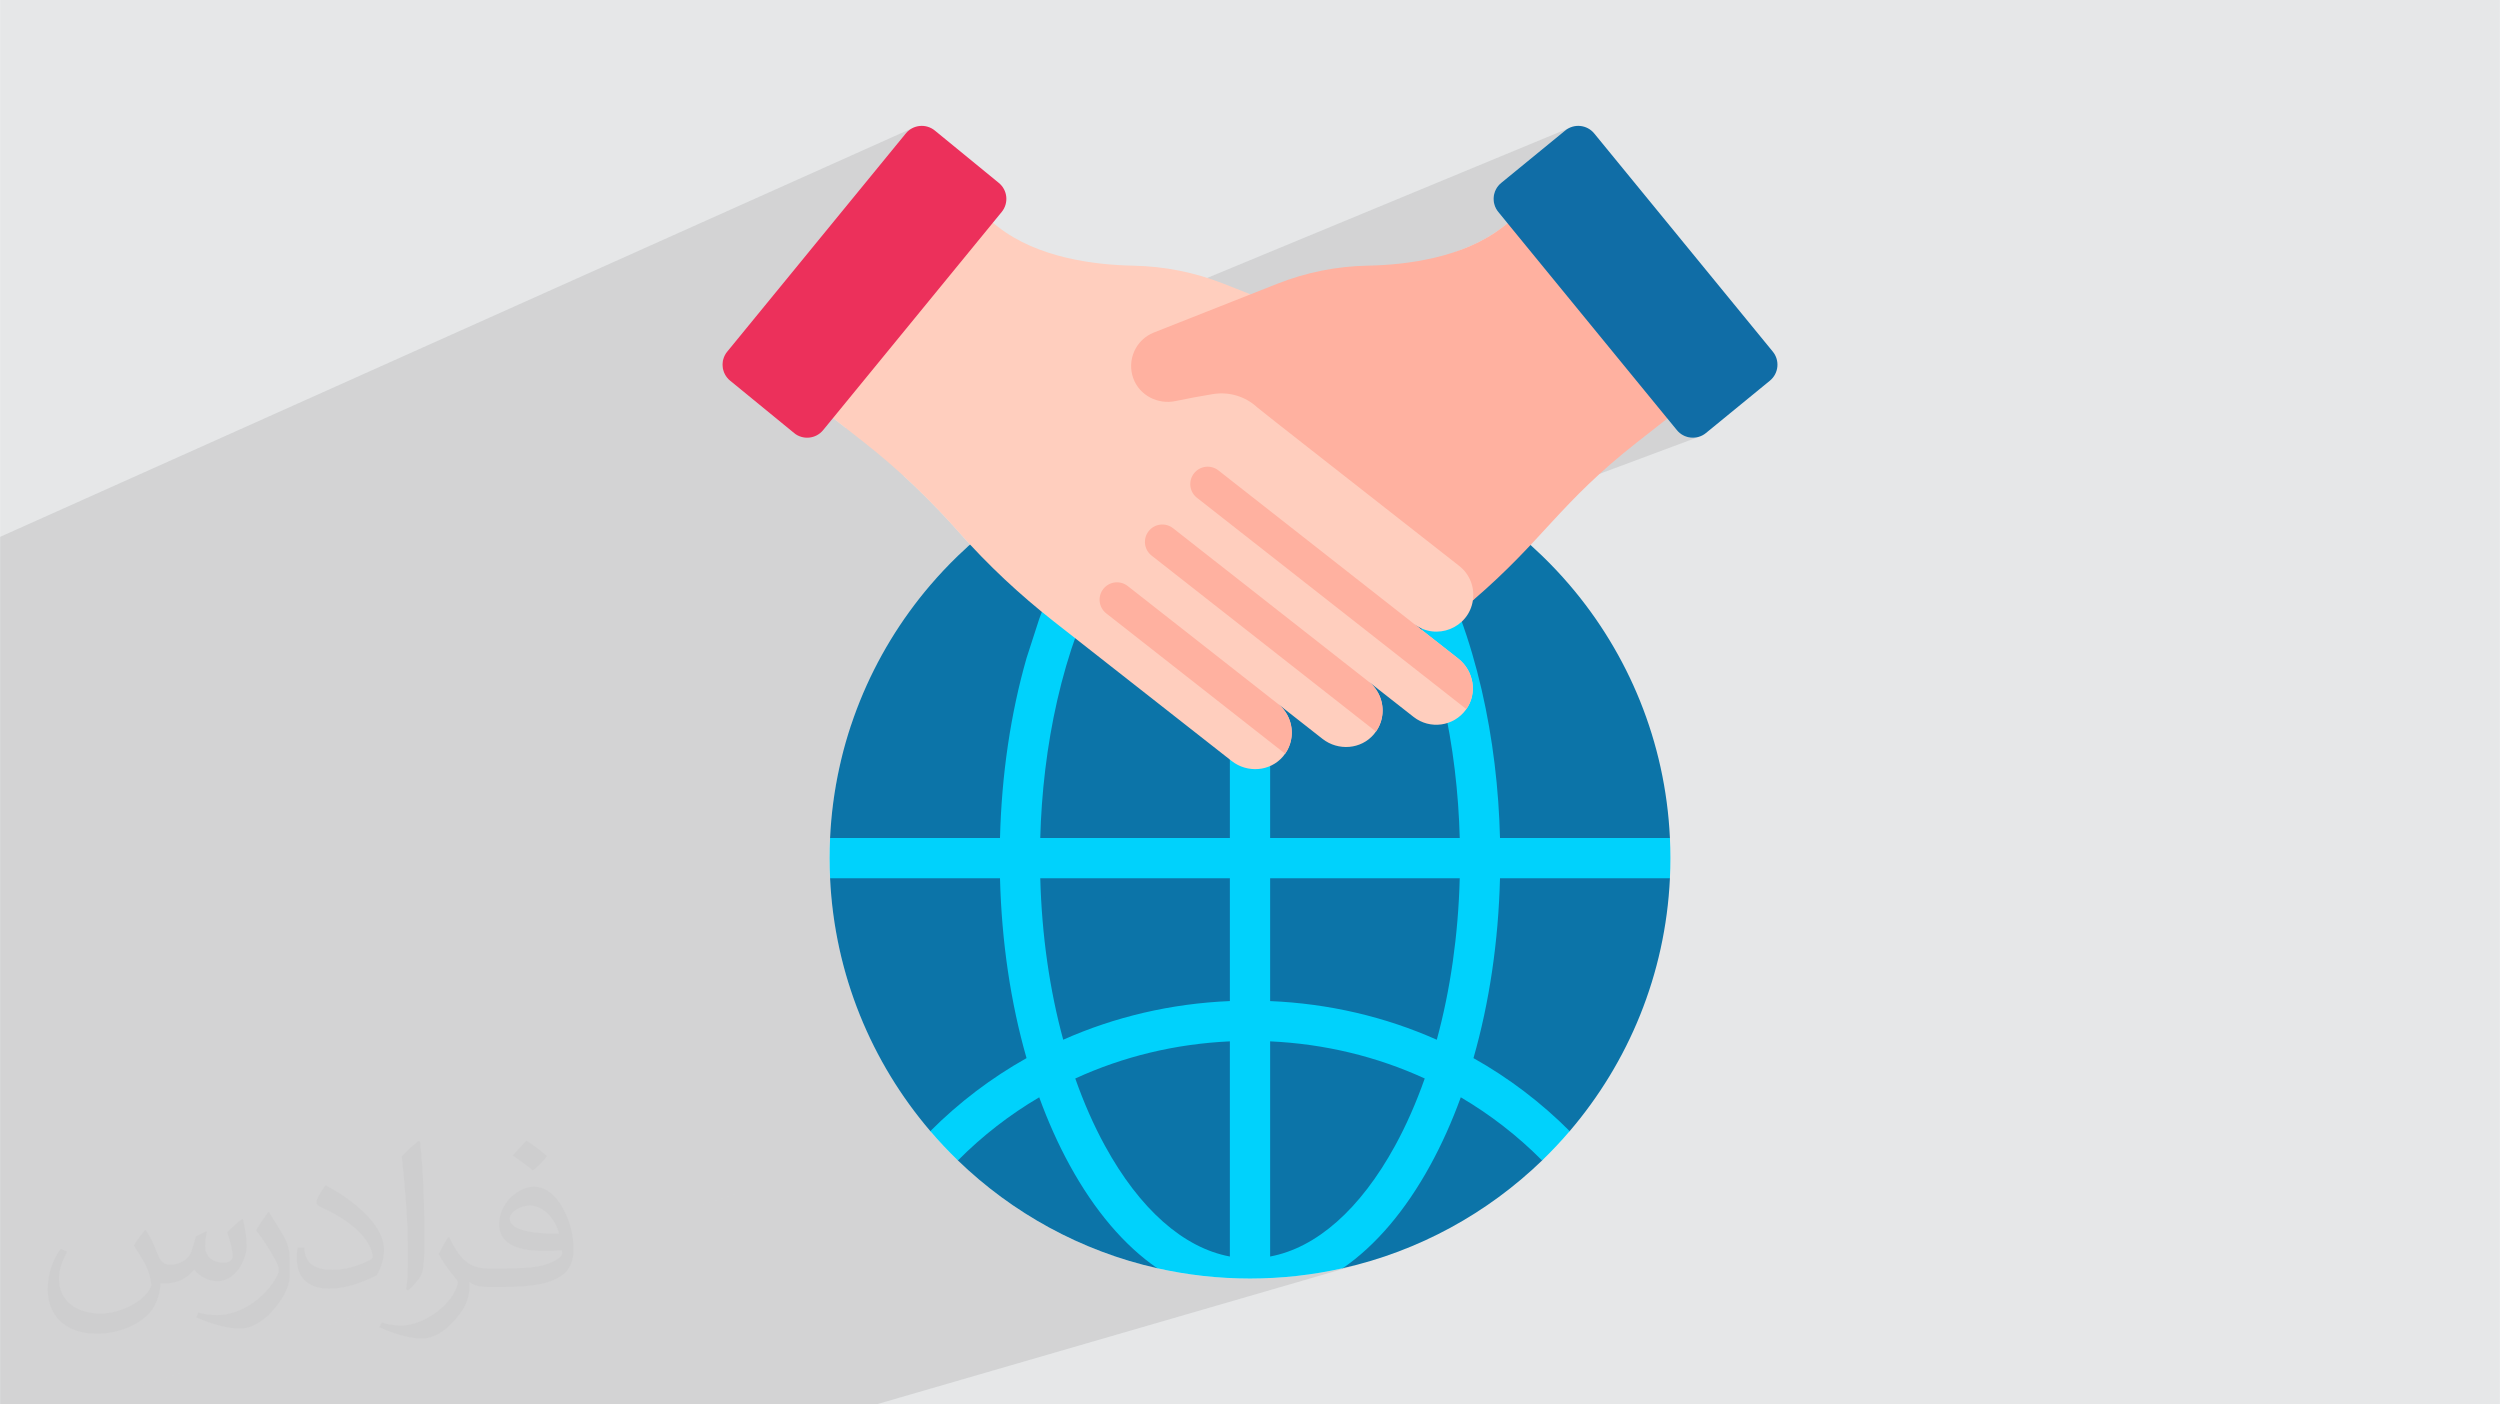
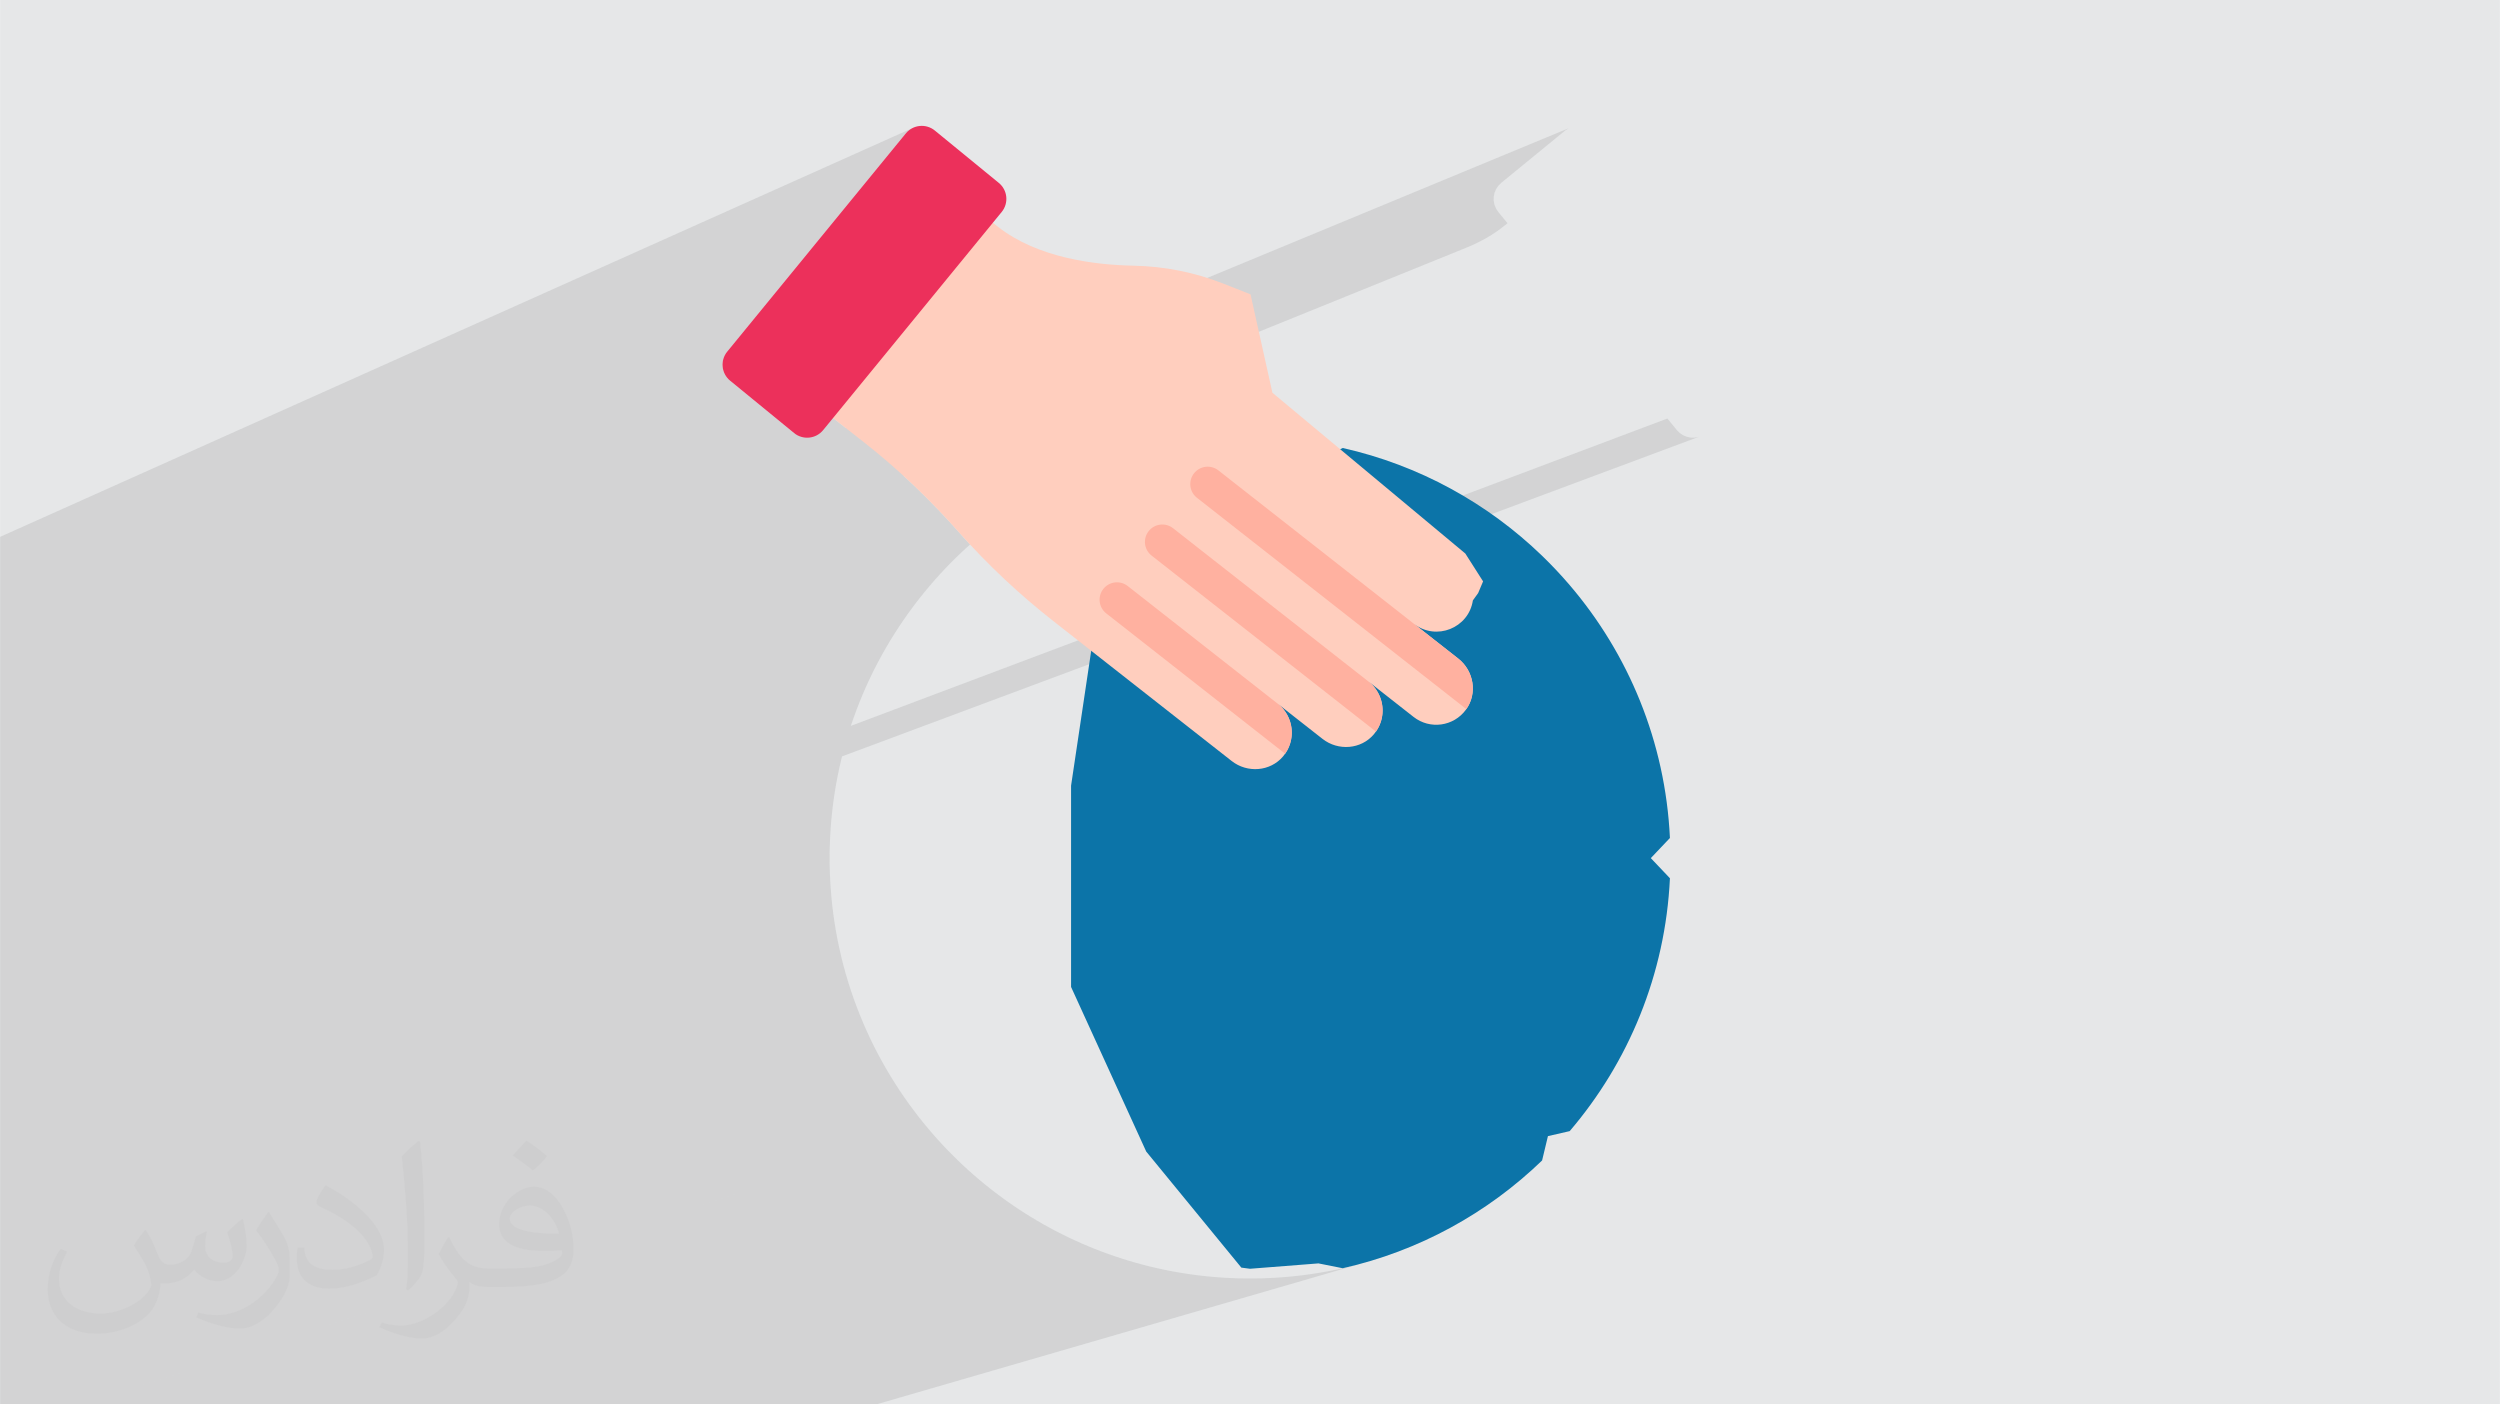
<svg xmlns="http://www.w3.org/2000/svg" xml:space="preserve" width="3.708in" height="2.083in" version="1.0" style="shape-rendering:geometricPrecision; text-rendering:geometricPrecision; image-rendering:optimizeQuality; fill-rule:evenodd; clip-rule:evenodd" viewBox="0 0 3702.73 2080.18">
  <defs>
    <style type="text/css">
   
    .fil0 {fill:#E6E7E8}
    .fil4 {fill:#00D2FC;fill-rule:nonzero}
    .fil3 {fill:#0C74A8;fill-rule:nonzero}
    .fil8 {fill:#106DA6;fill-rule:nonzero}
    .fil7 {fill:#EC305B;fill-rule:nonzero}
    .fil6 {fill:#FFB1A0;fill-rule:nonzero}
    .fil5 {fill:#FFCEBE;fill-rule:nonzero}
    .fil2 {fill:#373435;fill-opacity:0.031}
    .fil1 {fill:#2B2A29;fill-opacity:0.102}
   
  </style>
  </defs>
  <g id="Layer_x0020_1">
    <polygon class="fil0" points="-0,0 3702.73,0 3702.73,2080.18 -0,2080.18 " />
    <path class="fil1" d="M-0 1567.67l0 -18.21 0 -32.27 0 -0 0 -112.91 0 -24.23 0 -8.48 0 -20.5 0 -104.29 0 -7.34 0 -2.12 0 -18.41 0 -34.11 0 -2.98 0 -28.66 0 -1.05 0 -5.68 0 -14 0 -0.01 0 -1.6 0 -106.07 0 -40.73 0 -86.31 0 -0 0 -99.41 0 -3.09 1350.91 -605.25 -5.02 3.32 -4.39 4.38 -143.06 174.77 0 0 -121.44 148.36 -3.42 5.17 -2.26 5.57 -1.11 5.81 0.02 5.87 1.14 5.76 2.24 5.48 3.31 5.02 4.38 4.39 94.73 77.54 1.65 1.09 56.11 -23.34 0 0.01 18.35 14.39 1071.2 -443.62 -5.17 3.42 -94.73 77.54 -4.38 4.39 -3.31 5.02 -2.24 5.48 -1.14 5.76 -0.02 5.87 1.11 5.81 2.26 5.57 3.42 5.17 13.7 16.73 -0.01 0 -6.78 5.32 -5.58 4.22 -5.73 4.01 -5.86 3.81 -5.98 3.62 -6.09 3.43 -6.2 3.24 -6.29 3.06 -6.38 2.89 -6.45 2.72 -833.43 337.66 2.19 2 4.47 4.14 4.45 4.16 4.42 4.19 4.4 4.21 4.38 4.24 4.35 4.26 4.33 4.28 4.3 4.31 4.28 4.33 4.26 4.36 4.23 4.38 4.21 4.4 4.19 4.43 4.17 4.45 4.14 4.47 4.12 4.49 4.1 4.51 4.07 4.53 4.05 4.56 1.92 2.16 1.93 2.16 1.93 2.15 1.94 2.15 1.95 2.14 1.95 2.13 1.96 2.13 1.96 2.13 -2.28 2.05 -2.27 2.06 -2.26 2.07 -2.25 2.08 -2.24 2.09 -2.23 2.1 -2.22 2.11 -2.21 2.12 -2.67 2.6 -2.66 2.61 -2.64 2.63 -2.63 2.65 -2.61 2.66 -2.59 2.68 -2.58 2.69 -2.56 2.71 -2.55 2.72 -2.53 2.74 -2.52 2.76 -2.5 2.77 -2.48 2.78 -2.46 2.8 -2.45 2.81 -2.43 2.83 -8.06 9.62 -7.87 9.78 -7.67 9.95 -7.48 10.1 -7.27 10.26 -7.07 10.41 -6.87 10.56 -6.66 10.7 -6.44 10.85 -6.23 10.99 -6.01 11.12 -5.79 11.26 -5.57 11.39 -5.34 11.52 -5.11 11.64 -2.59 6.24 1349.91 -512.25 0 0 -1349.91 512.25 -2.29 5.53 -4.64 11.89 -4.41 12.01 -4.17 12.12 -0.18 0.55 1209.43 -455.24 14.08 17.2 4.39 4.38 5.02 3.31 5.48 2.24 5.76 1.14 5.87 0.02 5.81 -1.11 -1268.9 473.28 -0.96 3.79 -2.92 12.65 -2.66 12.74 -2.4 12.83 -2.13 12.93 -1.87 13.02 -1.6 13.1 -1.32 13.18 -1.05 13.26 -0.77 13.34 -0.17 3.71 -0.15 3.71 -0.12 3.72 -0.11 3.72 -0.08 3.73 -0.06 3.73 -0.04 3.74 -0.01 3.75 0.01 3.75 0.04 3.74 0.06 3.73 0.08 3.73 0.1 3.72 0.13 3.72 0.15 3.71 0.17 3.71 0.77 13.34 1.05 13.26 1.32 13.18 1.6 13.1 1.87 13.02 2.13 12.93 2.4 12.83 2.66 12.74 2.92 12.65 3.17 12.55 3.43 12.44 3.68 12.34 3.92 12.23 4.17 12.12 4.41 12.01 4.64 11.89 4.88 11.77 5.11 11.64 5.34 11.52 5.57 11.39 5.79 11.26 6.01 11.12 6.23 10.99 6.44 10.85 6.66 10.7 6.87 10.56 7.07 10.41 7.27 10.26 7.48 10.1 7.67 9.95 7.87 9.78 8.06 9.62 0.01 0 -0 0 2.43 2.83 2.45 2.81 2.46 2.8 2.48 2.78 2.5 2.77 2.51 2.75 2.53 2.74 2.55 2.72 2.56 2.7 2.58 2.69 2.59 2.68 2.61 2.66 2.63 2.65 2.64 2.63 2.66 2.61 2.67 2.6 0 0 0 0 0 -0 7.61 7.24 7.74 7.11 7.85 6.98 7.97 6.85 8.09 6.71 8.2 6.58 8.32 6.44 8.42 6.31 8.53 6.16 8.64 6.02 8.75 5.88 8.85 5.74 8.95 5.59 9.05 5.44 9.16 5.29 9.25 5.14 9.34 4.98 9.44 4.83 9.53 4.67 9.62 4.51 9.71 4.35 9.8 4.19 9.88 4.03 9.97 3.86 10.05 3.7 10.13 3.53 10.21 3.36 10.28 3.18 10.36 3.01 10.44 2.83 10.5 2.66 10.58 2.48 0 0 4.15 0.92 4.16 0.89 4.17 0.86 4.18 0.84 4.19 0.81 4.2 0.78 4.21 0.75 4.22 0.73 4.23 0.7 4.24 0.67 4.25 0.64 4.25 0.61 4.27 0.58 4.28 0.55 4.28 0.53 4.29 0.5 4.3 0.46 4.31 0.44 4.32 0.4 4.33 0.38 4.34 0.35 4.34 0.32 4.35 0.29 4.36 0.26 4.37 0.23 4.38 0.2 4.39 0.17 4.39 0.14 4.4 0.11 4.41 0.07 4.41 0.05 4.42 0.02 4.42 -0.02 4.41 -0.05 4.41 -0.07 4.4 -0.11 4.39 -0.14 4.38 -0.17 4.38 -0.2 4.37 -0.23 4.36 -0.26 4.35 -0.29 4.34 -0.32 4.34 -0.35 4.32 -0.38 4.32 -0.4 4.31 -0.44 4.3 -0.46 4.29 -0.5 4.28 -0.53 4.27 -0.55 4.27 -0.58 4.26 -0.61 4.25 -0.64 4.24 -0.67 4.23 -0.7 4.22 -0.72 4.21 -0.75 4.2 -0.78 4.19 -0.81 4.18 -0.84 4.17 -0.86 4.16 -0.89 4.15 -0.92 10.58 -2.48 10.51 -2.66 10.43 -2.83 -722.32 209.65 -3.83 0 -80.51 0 -178.99 0 -0 0 -753.75 0 -0.01 0 -0.02 0 -158.9 0 -0.01 0 -0.01 0 -121.89 0 0 -338.98 0 -26.94 0 -26.46 0 -102.31 0 -17.84zm280.83 512.52l0.01 0m1097.02 -404.77l-0.01 0 -1255.95 404.77 0.01 0m1255.94 -404.77l0 -0" />
    <path class="fil2" d="M215.96 1821.93c7.07,10.71 11.65,21.01 16.13,32.45 3.33,6.66 5.09,18.93 20.7,18.93 4.57,0 11.13,-1.35 16.95,-4.57 6.55,-3.44 11.54,-8.64 14.15,-16.53l6.24 -21.01 15.19 -7.49 1.04 1.04c-2.08,7.91 -2.59,15.5 -2.59,21.43 0,17.57 15.19,24.23 27.25,24.23 7.07,0 13.42,-3.44 13.42,-9.89 0,-8.32 -3.53,-22.47 -8.12,-35.16 7.07,-7.07 14.15,-14.15 22.26,-19.87l1.25 0.63c3.53,14.98 5.51,29.75 5.51,39.63 0,9.67 -4.27,20.39 -7.8,27.36 -7.28,13.73 -20.18,24.65 -35.78,24.65 -11.85,0 -25.06,-5.93 -34.12,-16.95l-0.52 0c-8.53,10.61 -21.74,20.18 -42.86,20.18l-6.55 0c-1.04,13.94 -4.05,23.81 -8.64,32.66 -12.58,24.54 -49.92,41.92 -85.08,41.92 -48.89,0 -73.43,-28.19 -73.43,-65.73 0,-23.19 7.59,-44.72 19.24,-60.01l9.56 3.95c-7.28,13.94 -12.17,27.04 -12.17,39.94 0,35.16 28.61,51.9 61.58,51.9 30.58,0 68.44,-19.45 75.31,-42.02 -2.59,-24.65 -11.85,-36.19 -26,-58.66 4.27,-7.49 9.78,-14.98 16.64,-22.98l1.25 0 0 0 0 0 -0.01 -0.04zm563.83 -132.3c10.3,6.45 20.39,14.04 30.27,22.78 -5.51,7.8 -12.38,14.88 -20.91,21.12 -9.89,-8.01 -19.76,-14.88 -29.86,-22.16 6.86,-7.7 13.63,-15.08 20.49,-21.74l0 0 0 0 0 0 0 0 0 0 0.01 0zm5.3 96.11c-16.64,0 -30.27,10.92 -30.27,19.03 0,17.38 33.28,22.78 73.12,22.56 -4.99,-20.39 -22.47,-41.61 -42.86,-41.61l0 0.01zm-37.35 92.99c21.64,0 40.57,-0.63 55.02,-4.27 16.13,-4.05 29.75,-12.17 29.75,-17.78 0,-1.46 0,-3.22 -0.52,-4.68 -9.05,0.83 -19.45,0.83 -28.5,0.83 -29.33,0 -51.79,-6.66 -60.64,-23.09 -2.19,-4.57 -3.74,-9.67 -3.74,-15.5 0,-15.92 6.86,-31.41 18.93,-42.13 10.08,-8.84 21.22,-14.35 32.55,-14.35 20.49,0 36.81,16.44 48.26,42.34 6.24,14.15 10.5,30.47 10.5,51.07 0,13.73 -3.74,25.27 -12.27,33.8 -15.92,15.4 -45.24,21.22 -90.17,21.22l-20.39 0 0 0 -5.3 0c-11.13,0 -19.14,-1.98 -25.48,-6.86l-1.04 0c0.31,2.59 0.52,5.09 0.52,7.49 0,10.08 -3.33,22.98 -10.08,33.28 -19.97,29.64 -41.61,42.53 -60.33,42.53 -18.93,0 -42.13,-7.28 -63.03,-16.75l3.74 -7.28c6.76,2.81 16.13,4.68 29.02,4.68 33.8,0 78.21,-32.45 83.72,-64.17 -1.25,-2.59 -3.53,-6.03 -6.76,-9.67 -9.89,-11.75 -16.13,-21.53 -21.95,-31.82 4.99,-9.89 9.56,-17.78 13.83,-24.96l1.77 -0.21c14.46,29.44 27.56,46.28 56.78,46.28l4.57 0 0 0 21.22 0 0 0 0 0 0 0 0 0 0 0 0.04 0zm-146.45 31.1c2.5,-13.52 2.7,-28.7 2.7,-42.86l0 -21.01c0,-39.21 -4.99,-96.2 -9.05,-133.34 7.07,-7.59 16.95,-16.53 24.75,-22.56l2.29 0.63c5.3,46.7 6.55,100.79 6.55,150.81 0,13.11 -0.52,25.9 -1.77,35.26 -0.73,11.85 -7.59,20.8 -22.26,34.53l-3.22 -1.46zm-150.71 -61.89c0.73,18.41 9.78,32.87 41.4,32.87 19.66,0 36.3,-5.09 54.71,-13.83 3.33,-1.46 5.09,-3.44 5.09,-5.09 0,-11.54 -8.84,-26.83 -23.71,-40.77 -14.46,-13.11 -33.6,-24.65 -51.48,-32.35 -6.14,-2.59 -8.12,-5.3 -8.12,-7.91 0,-5.3 7.07,-16.44 12.9,-24.44l1.98 -0.21c20.49,10.71 43.38,26.63 60.33,44.3 15.4,16.33 24.96,32.87 24.96,50.86 0,13.31 -4.05,25.79 -10.61,37.44 -22.47,11.33 -46.39,19.97 -70.1,19.97 -28.81,0 -48.47,-13.52 -48.47,-45.24 0,-3.44 0,-8.73 1.25,-15.61l9.89 0 0 0 0 0 0 0 0 0 0 0 -0.01 0zm-52.11 -52.32l17.89 28.92c6.55,10.71 12.69,22.37 12.69,40.77l0 23.5c0,19.03 -12.17,39.42 -31.82,59.6 -15.4,13.63 -29.02,19.45 -41.61,19.45 -18.72,0 -40.15,-5.82 -64.9,-16.44l2.81 -7.28c7.8,2.08 16.84,3.84 27.98,3.84 35.58,-0.21 71.97,-26.21 88.61,-57.93 1.98,-3.64 2.7,-7.07 2.7,-9.47 0,-3.64 -1.98,-7.7 -3.53,-11.33 -9.05,-17.05 -19.14,-32.66 -30.27,-47.12 5.82,-9.16 11.65,-17.99 17.99,-26.73l1.46 0.21 0 0 0 0 0 0 0 0 0 0 -0.01 0z" />
    <path class="fil3" d="M2473.35 1241.22c-6.73,-142.7 -61.49,-272.82 -148.48,-374.57 -12.93,-15.13 -26.57,-29.63 -40.88,-43.45 -80.57,-77.85 -182.07,-134.15 -295.26,-159.64l-18.76 9.16 -126.92 0 -74.85 65.59 -151.39 221.3 -30.48 204.08 0 298.16 111.32 243.83 140.88 171.91 12.84 1.69 101.38 -7.95 35.99 7.17c113.19,-25.49 214.7,-81.79 295.28,-159.65l8.64 -36.03 32.22 -7.4c86.99,-101.76 141.75,-231.87 148.48,-374.57l-28.31 -29.82 28.3 -29.82z" />
-     <path class="fil3" d="M1635.46 1271.03c0,-230.28 87.36,-440.16 230.73,-598.31l-136.75 0 -15.45 -9.16c-113.19,25.49 -214.71,81.8 -295.28,159.65 -14.3,13.82 -27.94,28.32 -40.87,43.44 -86.99,101.76 -141.75,231.87 -148.48,374.57l31.63 29.81 -31.63 29.81c6.73,142.7 61.49,272.82 148.48,374.57l40.86 3.77 0 39.67c80.57,77.86 182.09,134.16 295.28,159.66l24.06 -14.13 113.3 14.91 22.41 -1.76c-147.85,-159.07 -238.31,-372.2 -238.31,-606.49l0 0z" />
-     <path class="fil4" d="M2473.35 1300.85c0.47,-9.89 0.73,-19.82 0.73,-29.82 0,-10 -0.26,-19.93 -0.73,-29.81l-251.68 0c-3.62,-144.29 -34.45,-299.37 -103.12,-424.82 -37.09,-67.76 -81.24,-119.35 -129.82,-152.84 -44.2,-9.95 -90.16,-15.23 -137.36,-15.23 -47.2,0 -93.16,5.28 -137.36,15.23 -48.59,33.49 -92.73,85.08 -129.82,152.84 -16.99,31.04 -32.03,64.67 -45.03,100.35l-18.79 58.04c-23.45,81.94 -36.94,172.42 -39.3,266.43l-251.68 0c-0.47,9.88 -0.73,19.82 -0.73,29.81 0,10 0.26,19.93 0.73,29.81l251.68 0c2.35,94.02 15.84,184.5 39.3,266.44 -51.82,29.09 -99.73,65.31 -142.5,108.14 12.93,15.13 26.57,29.62 40.86,43.44 0.07,-0.07 0.14,-0.14 0.21,-0.21 36.26,-36.49 76.65,-67.71 120.22,-93.33 12.99,35.69 28.03,69.31 45.03,100.35 37.09,67.76 81.23,119.35 129.82,152.84 44.2,9.95 90.16,15.24 137.37,15.24 47.2,0 93.16,-5.28 137.36,-15.24 48.59,-33.49 92.74,-85.08 129.82,-152.84 17,-31.05 32.04,-64.68 45.03,-100.36 43.53,25.6 83.89,56.78 120.1,93.23l0.32 0.32c14.3,-13.82 27.94,-28.32 40.87,-43.44 -42.78,-42.82 -90.69,-79.05 -142.5,-108.13 23.45,-81.94 36.94,-172.42 39.29,-266.44l251.68 0zm-651.8 560.29c-68.73,-12.86 -133.55,-70 -185.06,-164.1 -16.74,-30.58 -31.38,-64.01 -43.93,-99.58 70.77,-32.48 148.22,-51.29 228.99,-55.01l0 318.69zm0 -378.36c-86.86,3.65 -170.3,23.21 -246.85,57.26 -20.08,-73.74 -31.77,-154.79 -33.98,-239.2l280.84 0 0 181.94zm0 -241.57l-280.84 0c3.49,-133.16 31.84,-279.38 95.78,-396.19 51.52,-94.11 116.33,-151.24 185.06,-164.1l0 560.29zm244.7 455.82c-51.52,94.11 -116.34,151.24 -185.06,164.1l0 -318.69c80.79,3.71 158.24,22.53 229,55 -12.56,35.58 -27.2,69.01 -43.94,99.59l0 0zm61.8 -156.98c-76.56,-34.06 -160.01,-53.62 -246.86,-57.26l0 -181.94 280.84 0c-2.21,84.41 -13.9,165.46 -33.98,239.2zm-246.86 -298.84c0,-7.39 0,-535.28 0,-560.29 68.72,12.87 133.55,70 185.06,164.1 63.9,116.74 92.28,262.82 95.78,396.19l-280.84 0z" />
    <path class="fil5" d="M2196.61 861.13l-26.29 -41.22 -285.74 -238.17 -32.43 -145.76 -0 0 0 0 -39.74 -15.7c-42.66,-16.85 -87.97,-25.9 -133.82,-26.77 -56.74,-1.08 -141.58,-11.37 -200.34,-57.48l-7.74 -6.07 -30.23 0 -206.5 255.22 0 33.99 46.15 36.21c51.17,40.14 98.13,85.29 141.23,133.99 42.25,47.75 88.95,91.36 139.1,130.71l263.99 207.11c23.21,18.21 57.15,15.67 76.17,-6.88 19.97,-23.67 16.19,-58.98 -7.97,-77.93l66.31 52.02c23.22,18.21 57.15,15.67 76.17,-6.88 19.97,-23.67 16.2,-58.98 -7.97,-77.94l66.71 52.33c24.16,18.96 59.35,14.23 77.6,-10.81 17.38,-23.85 11.76,-57.41 -11.45,-75.62l-65.68 -51.53c32.78,25.71 81.16,6.45 87.36,-34.66l-0 0 7.81 -10.85 7.3 -17.32z" />
-     <path class="fil6" d="M2260.16 329.95l-27.34 0.74 -6.78 5.32c-58.77,46.1 -143.59,56.4 -200.33,57.48 -45.86,0.87 -91.17,9.92 -133.83,26.78l-39.74 15.7 -143.12 56.54c-27.08,10.7 -40.4,41.02 -30.49,68.03 9.26,25.24 36.39,39 62.48,33.52 17.94,-3.77 36.66,-7.28 55.46,-10.34 23.83,-3.87 48.11,3.4 65.79,19.84 21.13,17.21 87.71,68.95 299.06,234.76 15.98,12.54 23,32.22 20.18,50.97 104.89,-90.06 128.8,-144.45 242.86,-233.94l45.2 -35.46 4.52 -36.45 -213.91 -253.5z" />
    <path class="fil6" d="M1768.4 701.13c-8.79,11.19 -6.83,27.39 4.37,36.17l399.01 313.03c16.72,-23.79 11.02,-56.83 -11.95,-74.86l-65.68 -51.53c0.06,0.05 0.13,0.09 0.19,0.14l-289.76 -227.33c-11.19,-8.78 -27.39,-6.83 -36.17,4.37l0 0z" />
    <path class="fil6" d="M1892.46 1042.36l-222.23 -174.36c-11.2,-8.78 -27.39,-6.83 -36.17,4.37 -8.78,11.19 -6.83,27.39 4.37,36.17l264.96 207.87c16.53,-23.51 11.96,-56.1 -10.92,-74.05z" />
    <path class="fil6" d="M2026.97 1009.58l-289.57 -227.19c-11.2,-8.78 -27.39,-6.83 -36.17,4.37 -8.78,11.19 -6.82,27.39 4.37,36.17l332.3 260.7c16.53,-23.52 11.96,-56.11 -10.92,-74.05z" />
    <path class="fil7" d="M1198.45 372.44l-121.44 148.37c-10.7,13.07 -8.78,32.36 4.29,43.06l94.73 77.54c13.08,10.7 32.36,8.78 43.06,-4.3l122.57 -149.74 0 0 141.93 -173.41c10.7,-13.08 8.78,-32.36 -4.3,-43.06l-94.73 -77.54c-13.08,-10.7 -32.36,-8.78 -43.06,4.3l-143.06 174.77 0 0z" />
-     <path class="fil8" d="M2485.92 350c-59.96,-73.25 -117.86,-143.99 -124.7,-152.34 -10.7,-13.08 -29.99,-15 -43.06,-4.3l-94.73 77.54c-13.08,10.7 -15,29.98 -4.3,43.06l122.61 149.8 0 0 141.89 173.34c10.7,13.08 29.98,15 43.06,4.3l94.73 -77.54c13.07,-10.71 15,-29.99 4.29,-43.06l0 0c-7.84,-9.58 -75.03,-91.66 -139.8,-170.8z" />
  </g>
</svg>